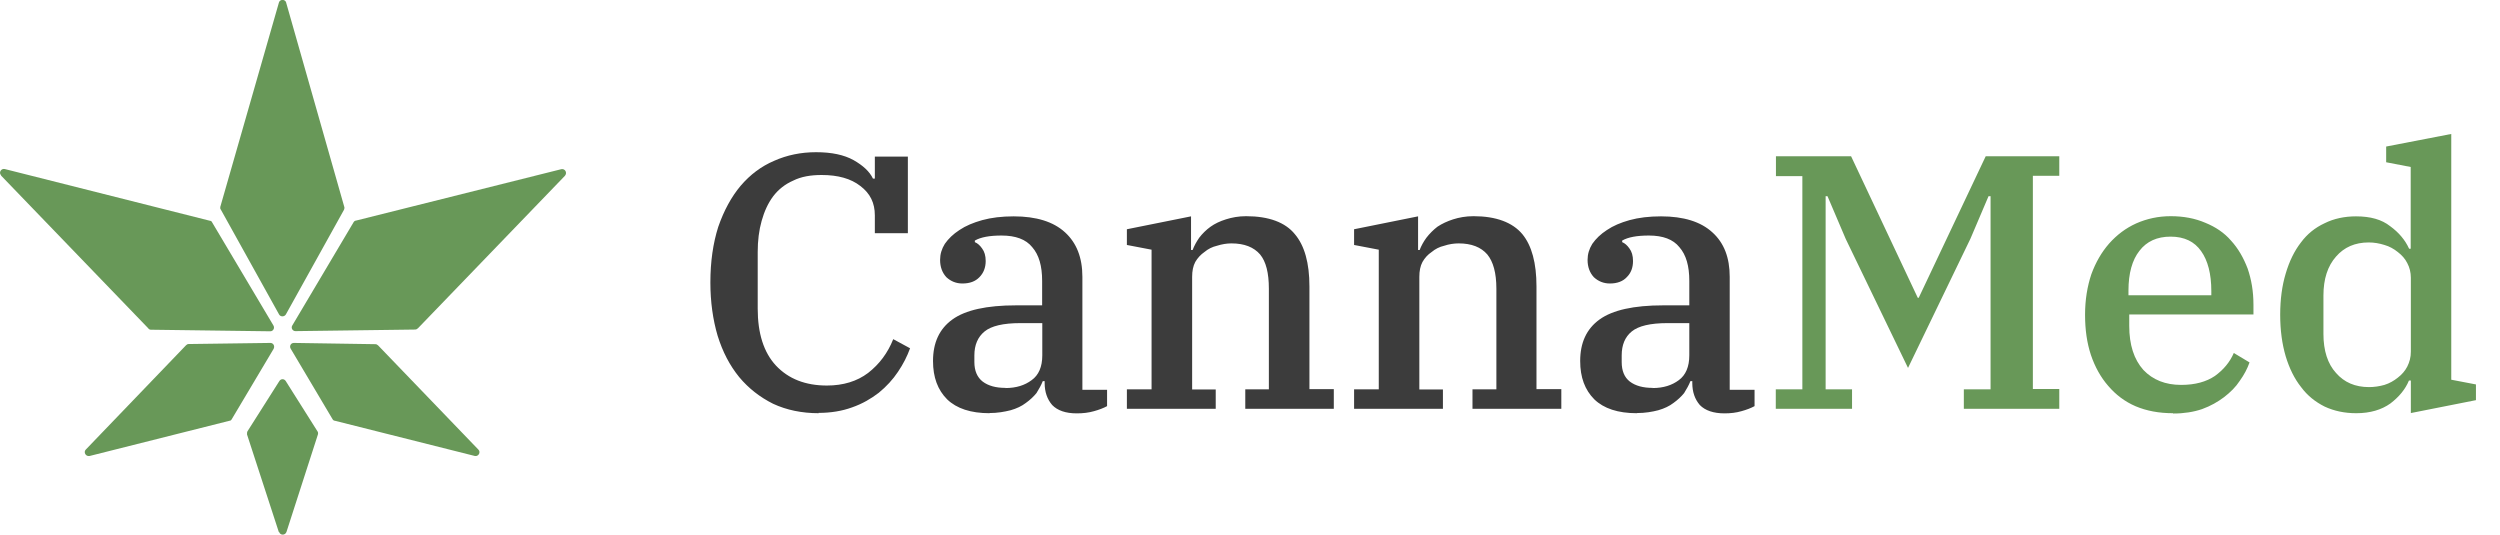
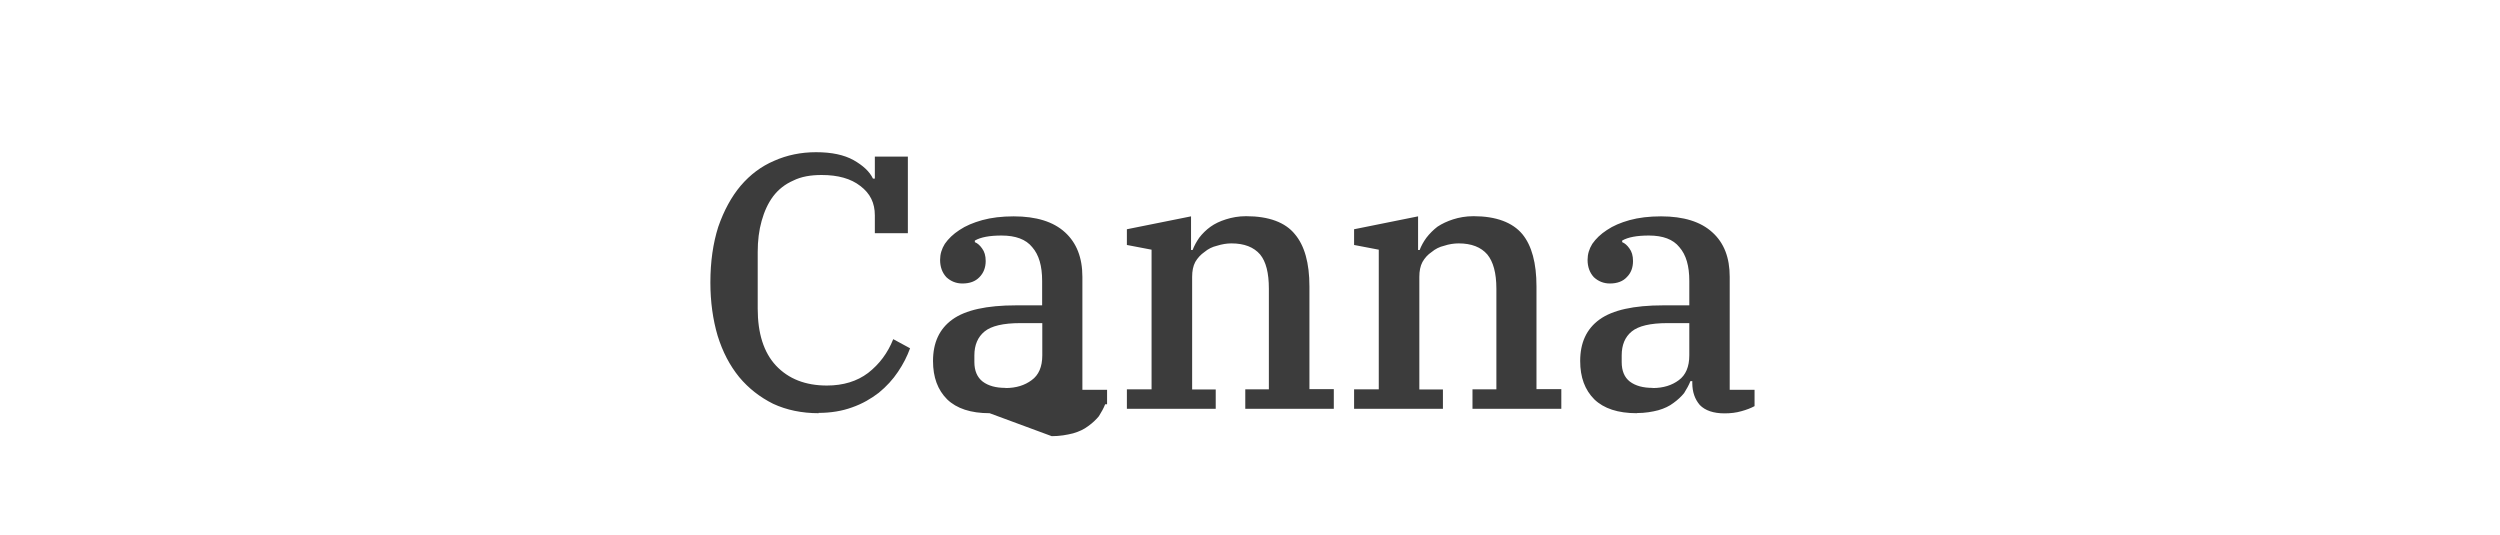
<svg xmlns="http://www.w3.org/2000/svg" width="159" height="34" fill="none">
-   <path fill="#689858" d="M18.2.17l3.7 13c.02.05 0 .1-.02.17L18.18 20c-.1.16-.34.16-.43 0l-3.7-6.66c-.05-.06-.05-.12-.04-.18l3.73-13c.06-.22.4-.22.46 0zM17.73 33.83l-2.02-6.2c0-.08 0-.15.03-.2l2.03-3.2c.1-.15.3-.15.4 0l2.02 3.2c.04.05.05.12.03.2l-2 6.2c-.08.23-.4.23-.47 0zM26.58 20.88l9.35-9.7c.17-.2 0-.47-.23-.42l-13.06 3.27c-.06 0-.12.05-.15.1l-3.9 6.57c-.1.16.02.36.2.36l7.6-.1c.08 0 .14-.03.18-.08zM.07 11.17l9.35 9.7c.04.06.1.1.17.1l7.6.1c.18 0 .3-.2.2-.37l-3.9-6.56c-.02-.06-.08-.1-.14-.1L.3 10.75c-.23-.05-.4.23-.23.4zM14.6 26.76L5.7 29c-.25.05-.4-.24-.25-.4l6.38-6.64c.05-.05.1-.08.17-.08l5.2-.07c.18 0 .3.2.2.38l-2.66 4.47c-.03.06-.08.1-.14.1zM30.2 29l-8.9-2.24c-.07 0-.12-.05-.15-.1l-2.66-4.48c-.1-.16 0-.37.2-.37l5.2.08c.05 0 .1.03.16.08l6.38 6.63c.16.16 0 .45-.23.4z" />
-   <path fill="#3C3C3C" d="M52.07 26.28c-1.07 0-2.04-.2-2.9-.6-.84-.42-1.56-.98-2.16-1.7-.6-.74-1.05-1.6-1.37-2.63-.3-1.02-.46-2.15-.46-3.38 0-1.33.17-2.5.5-3.54.36-1.04.84-1.92 1.43-2.62.6-.7 1.3-1.23 2.12-1.58.83-.37 1.72-.55 2.67-.55 1 0 1.78.17 2.38.5.6.34 1.03.73 1.24 1.18h.12v-1.4h2.1v4.87h-2.1V13.7c0-.8-.3-1.4-.92-1.87-.6-.47-1.42-.7-2.46-.7-.7 0-1.3.1-1.82.36-.5.22-.93.55-1.27 1-.32.43-.56.95-.73 1.56-.17.6-.25 1.26-.25 1.98v3.6c0 1.57.38 2.78 1.16 3.62.8.85 1.88 1.27 3.24 1.27 1.04 0 1.92-.27 2.62-.8.72-.56 1.25-1.27 1.6-2.15l1.07.58c-.18.5-.43 1-.77 1.5-.32.48-.73.93-1.22 1.33-.48.37-1.04.7-1.7.93-.63.23-1.35.35-2.13.35zm10.87 0c-1.2 0-2.1-.3-2.7-.88-.6-.6-.9-1.4-.9-2.44 0-1.16.4-2.04 1.23-2.64.83-.6 2.18-.9 4.05-.9h1.66v-1.56c0-.94-.2-1.65-.63-2.14-.4-.5-1.06-.74-1.95-.74-.75 0-1.32.1-1.7.32v.1c.17.07.32.2.46.4.15.2.23.46.23.8 0 .42-.14.77-.4 1.03-.25.26-.6.4-1.08.4-.4 0-.74-.14-1.02-.4-.26-.28-.4-.65-.4-1.1 0-.36.1-.7.3-1.02.23-.33.53-.62.93-.88.4-.27.88-.47 1.45-.63.58-.16 1.25-.24 2-.24 1.44 0 2.53.34 3.27 1.02.73.67 1.1 1.6 1.1 2.83v7.18h1.57v1.04c-.22.12-.5.23-.83.32-.35.1-.7.14-1.1.14-.7 0-1.22-.18-1.56-.53-.32-.37-.48-.84-.48-1.4v-.12h-.12c-.1.26-.24.5-.4.76-.18.22-.4.43-.68.63-.26.2-.58.35-.96.46-.4.1-.84.18-1.36.18zm1-1.6c.7 0 1.24-.18 1.67-.5.45-.32.68-.85.68-1.58v-2.05H64.9c-1.1 0-1.85.18-2.28.53-.43.35-.65.86-.65 1.52v.43c0 .55.18.97.53 1.24.36.27.84.4 1.45.4zm7.73.08h1.57v-8.88l-1.57-.3v-1l4.08-.82v2.14h.1c.1-.26.24-.52.42-.78.2-.26.44-.5.72-.7.28-.2.6-.35.98-.47s.8-.2 1.28-.2c1.46 0 2.5.4 3.1 1.14.62.73.93 1.84.93 3.33v6.53h1.55V26H79.2v-1.24h1.5v-6.4c0-1-.18-1.72-.56-2.18-.4-.46-1-.7-1.82-.7-.3 0-.6.05-.92.15-.3.07-.56.2-.8.4-.23.16-.43.37-.58.63-.14.26-.2.58-.2.95v7.16h1.5V26h-5.65v-1.24zm14.46 0h1.56v-8.88l-1.57-.3v-1l4.07-.82v2.14h.1c.1-.26.24-.52.43-.78.2-.26.44-.5.7-.7.3-.2.63-.35 1-.47.38-.12.8-.2 1.3-.2 1.44 0 2.48.4 3.1 1.14.6.73.9 1.84.9 3.33v6.53h1.58V26h-5.65v-1.24h1.52v-6.4c0-1-.2-1.72-.58-2.18-.4-.46-1-.7-1.82-.7-.3 0-.62.05-.92.15-.3.07-.56.2-.8.4-.24.16-.43.37-.58.63-.14.26-.2.58-.2.95v7.16h1.5V26h-5.65v-1.24zm17.97 1.52c-1.2 0-2.1-.3-2.7-.88-.6-.6-.9-1.4-.9-2.44 0-1.16.4-2.04 1.23-2.64.83-.6 2.18-.9 4.05-.9h1.66v-1.56c0-.94-.2-1.65-.63-2.14-.4-.5-1.05-.74-1.94-.74-.75 0-1.32.1-1.7.32v.1c.17.07.32.2.46.4.15.2.23.46.23.8 0 .42-.13.77-.4 1.03-.24.26-.6.4-1.07.4-.4 0-.74-.14-1.02-.4-.26-.28-.4-.65-.4-1.1 0-.36.1-.7.3-1.02.23-.33.53-.62.93-.88.4-.27.87-.47 1.44-.63.58-.16 1.25-.24 2-.24 1.44 0 2.53.34 3.27 1.02.74.67 1.1 1.6 1.1 2.83v7.18h1.58v1.04c-.22.12-.5.23-.83.32-.34.1-.7.14-1.08.14-.7 0-1.23-.18-1.57-.53-.32-.37-.48-.84-.48-1.4v-.12h-.12c-.1.26-.24.5-.4.76-.18.22-.4.43-.68.63-.26.2-.58.35-.96.46-.38.1-.84.18-1.36.18zm1-1.6c.7 0 1.24-.18 1.67-.5.44-.32.67-.85.67-1.58v-2.05h-1.38c-1.1 0-1.85.18-2.28.53-.43.35-.64.86-.64 1.52v.43c0 .55.17.97.52 1.24.36.27.84.4 1.45.4z" />
-   <path fill="#689858" d="M112.95 24.76h1.68V11.2h-1.68V9.94h4.78l4.24 9h.06l4.26-9h4.68v1.24h-1.68v13.56h1.68V26h-6.07v-1.24h1.7V12.48h-.13l-1.15 2.7-3.97 8.22-3.96-8.2-1.16-2.72h-.12v12.28h1.68V26h-4.85v-1.24zm25.25 1.52c-.9 0-1.68-.15-2.37-.44-.7-.3-1.27-.74-1.75-1.3-.47-.54-.84-1.2-1.1-1.97-.25-.76-.37-1.6-.37-2.55 0-.95.14-1.8.4-2.58.28-.76.65-1.4 1.13-1.95.5-.56 1.06-.98 1.72-1.28.68-.3 1.4-.46 2.2-.46.82 0 1.55.14 2.2.42.64.26 1.2.63 1.63 1.13.46.5.8 1.1 1.06 1.78.24.7.37 1.45.37 2.3V20h-7.9v.73c0 1.2.3 2.13.9 2.8.6.63 1.4.95 2.4.95.9 0 1.6-.2 2.15-.57.55-.4.95-.88 1.2-1.46l1 .6c-.14.4-.34.78-.62 1.17-.26.4-.6.73-1 1.04-.4.3-.85.56-1.4.76-.53.18-1.14.28-1.83.28zm-2.8-7.5h5.24v-.26c0-1.1-.22-1.95-.65-2.55-.42-.6-1.06-.92-1.94-.92-.86 0-1.52.3-1.98.9-.46.58-.7 1.43-.7 2.53v.3zm14.45 7.5c-.73 0-1.4-.14-2-.42-.6-.3-1.1-.7-1.5-1.24-.43-.54-.75-1.2-.98-1.96-.23-.78-.35-1.66-.35-2.64 0-.98.12-1.86.35-2.62.23-.78.55-1.44.97-1.98.4-.54.9-.94 1.5-1.22.6-.3 1.28-.44 2-.44.92 0 1.64.2 2.18.63.55.4.95.88 1.2 1.43h.1v-5.2l-1.56-.3v-1l4.14-.8v15.63l1.57.3v1l-4.14.82V24.2h-.12c-.23.56-.63 1.04-1.18 1.46-.56.4-1.28.62-2.17.62zm.8-1.66c.35 0 .68-.05 1-.14.32-.1.6-.26.85-.46.26-.2.46-.43.6-.7.15-.3.23-.6.23-.95v-4.7c0-.35-.08-.66-.23-.94-.14-.28-.34-.5-.6-.7-.25-.2-.53-.36-.85-.45-.32-.1-.65-.16-1-.16-.87 0-1.56.3-2.08.9-.53.6-.8 1.42-.8 2.48v2.44c0 1.06.27 1.9.8 2.48.52.6 1.22.9 2.1.9z" />
+   <path fill="#3C3C3C" d="M52.07 26.28c-1.07 0-2.04-.2-2.9-.6-.84-.42-1.56-.98-2.16-1.7-.6-.74-1.05-1.6-1.37-2.63-.3-1.02-.46-2.15-.46-3.38 0-1.33.17-2.5.5-3.54.36-1.04.84-1.92 1.43-2.62.6-.7 1.3-1.23 2.12-1.58.83-.37 1.72-.55 2.67-.55 1 0 1.78.17 2.38.5.6.34 1.03.73 1.24 1.18h.12v-1.4h2.1v4.87h-2.1V13.7c0-.8-.3-1.4-.92-1.87-.6-.47-1.42-.7-2.46-.7-.7 0-1.3.1-1.82.36-.5.22-.93.55-1.27 1-.32.43-.56.95-.73 1.56-.17.6-.25 1.26-.25 1.98v3.6c0 1.57.38 2.78 1.16 3.62.8.85 1.88 1.27 3.24 1.27 1.04 0 1.92-.27 2.62-.8.72-.56 1.25-1.27 1.6-2.15l1.07.58c-.18.5-.43 1-.77 1.5-.32.48-.73.93-1.22 1.33-.48.37-1.04.7-1.7.93-.63.23-1.35.35-2.13.35zm10.87 0c-1.2 0-2.1-.3-2.7-.88-.6-.6-.9-1.4-.9-2.44 0-1.16.4-2.04 1.23-2.64.83-.6 2.18-.9 4.05-.9h1.66v-1.56c0-.94-.2-1.65-.63-2.14-.4-.5-1.06-.74-1.95-.74-.75 0-1.32.1-1.7.32v.1c.17.07.32.2.46.4.15.2.23.46.23.8 0 .42-.14.77-.4 1.03-.25.26-.6.4-1.08.4-.4 0-.74-.14-1.02-.4-.26-.28-.4-.65-.4-1.1 0-.36.1-.7.3-1.02.23-.33.53-.62.93-.88.4-.27.88-.47 1.45-.63.58-.16 1.25-.24 2-.24 1.44 0 2.53.34 3.27 1.02.73.67 1.1 1.6 1.1 2.83v7.18h1.57v1.04v-.12h-.12c-.1.26-.24.5-.4.76-.18.22-.4.43-.68.63-.26.2-.58.35-.96.46-.4.1-.84.18-1.36.18zm1-1.6c.7 0 1.24-.18 1.67-.5.45-.32.68-.85.68-1.58v-2.05H64.9c-1.1 0-1.85.18-2.28.53-.43.35-.65.86-.65 1.52v.43c0 .55.18.97.53 1.24.36.27.84.4 1.45.4zm7.73.08h1.57v-8.88l-1.57-.3v-1l4.08-.82v2.14h.1c.1-.26.24-.52.42-.78.2-.26.44-.5.72-.7.28-.2.6-.35.98-.47s.8-.2 1.28-.2c1.46 0 2.5.4 3.1 1.14.62.73.93 1.84.93 3.33v6.53h1.55V26H79.2v-1.24h1.5v-6.4c0-1-.18-1.72-.56-2.18-.4-.46-1-.7-1.82-.7-.3 0-.6.05-.92.15-.3.07-.56.2-.8.4-.23.16-.43.37-.58.63-.14.26-.2.58-.2.95v7.16h1.5V26h-5.65v-1.24zm14.46 0h1.56v-8.88l-1.57-.3v-1l4.07-.82v2.14h.1c.1-.26.24-.52.43-.78.2-.26.44-.5.7-.7.3-.2.63-.35 1-.47.38-.12.8-.2 1.3-.2 1.44 0 2.48.4 3.1 1.14.6.73.9 1.84.9 3.33v6.53h1.58V26h-5.65v-1.24h1.52v-6.4c0-1-.2-1.72-.58-2.18-.4-.46-1-.7-1.82-.7-.3 0-.62.05-.92.15-.3.07-.56.2-.8.4-.24.16-.43.37-.58.63-.14.26-.2.58-.2.95v7.16h1.5V26h-5.65v-1.24zm17.97 1.52c-1.2 0-2.1-.3-2.7-.88-.6-.6-.9-1.4-.9-2.44 0-1.16.4-2.04 1.23-2.64.83-.6 2.18-.9 4.05-.9h1.66v-1.56c0-.94-.2-1.65-.63-2.14-.4-.5-1.05-.74-1.94-.74-.75 0-1.32.1-1.7.32v.1c.17.07.32.2.46.4.15.2.23.46.23.8 0 .42-.13.77-.4 1.03-.24.26-.6.4-1.07.4-.4 0-.74-.14-1.02-.4-.26-.28-.4-.65-.4-1.1 0-.36.1-.7.3-1.02.23-.33.53-.62.93-.88.4-.27.87-.47 1.44-.63.58-.16 1.25-.24 2-.24 1.44 0 2.53.34 3.27 1.02.74.67 1.1 1.6 1.1 2.83v7.18h1.58v1.04c-.22.12-.5.23-.83.32-.34.1-.7.14-1.08.14-.7 0-1.23-.18-1.57-.53-.32-.37-.48-.84-.48-1.4v-.12h-.12c-.1.26-.24.5-.4.76-.18.22-.4.43-.68.63-.26.2-.58.35-.96.46-.38.1-.84.18-1.36.18zm1-1.6c.7 0 1.24-.18 1.67-.5.44-.32.67-.85.67-1.58v-2.05h-1.38c-1.1 0-1.85.18-2.28.53-.43.35-.64.86-.64 1.52v.43c0 .55.17.97.52 1.24.36.27.84.4 1.45.4z" />
</svg>